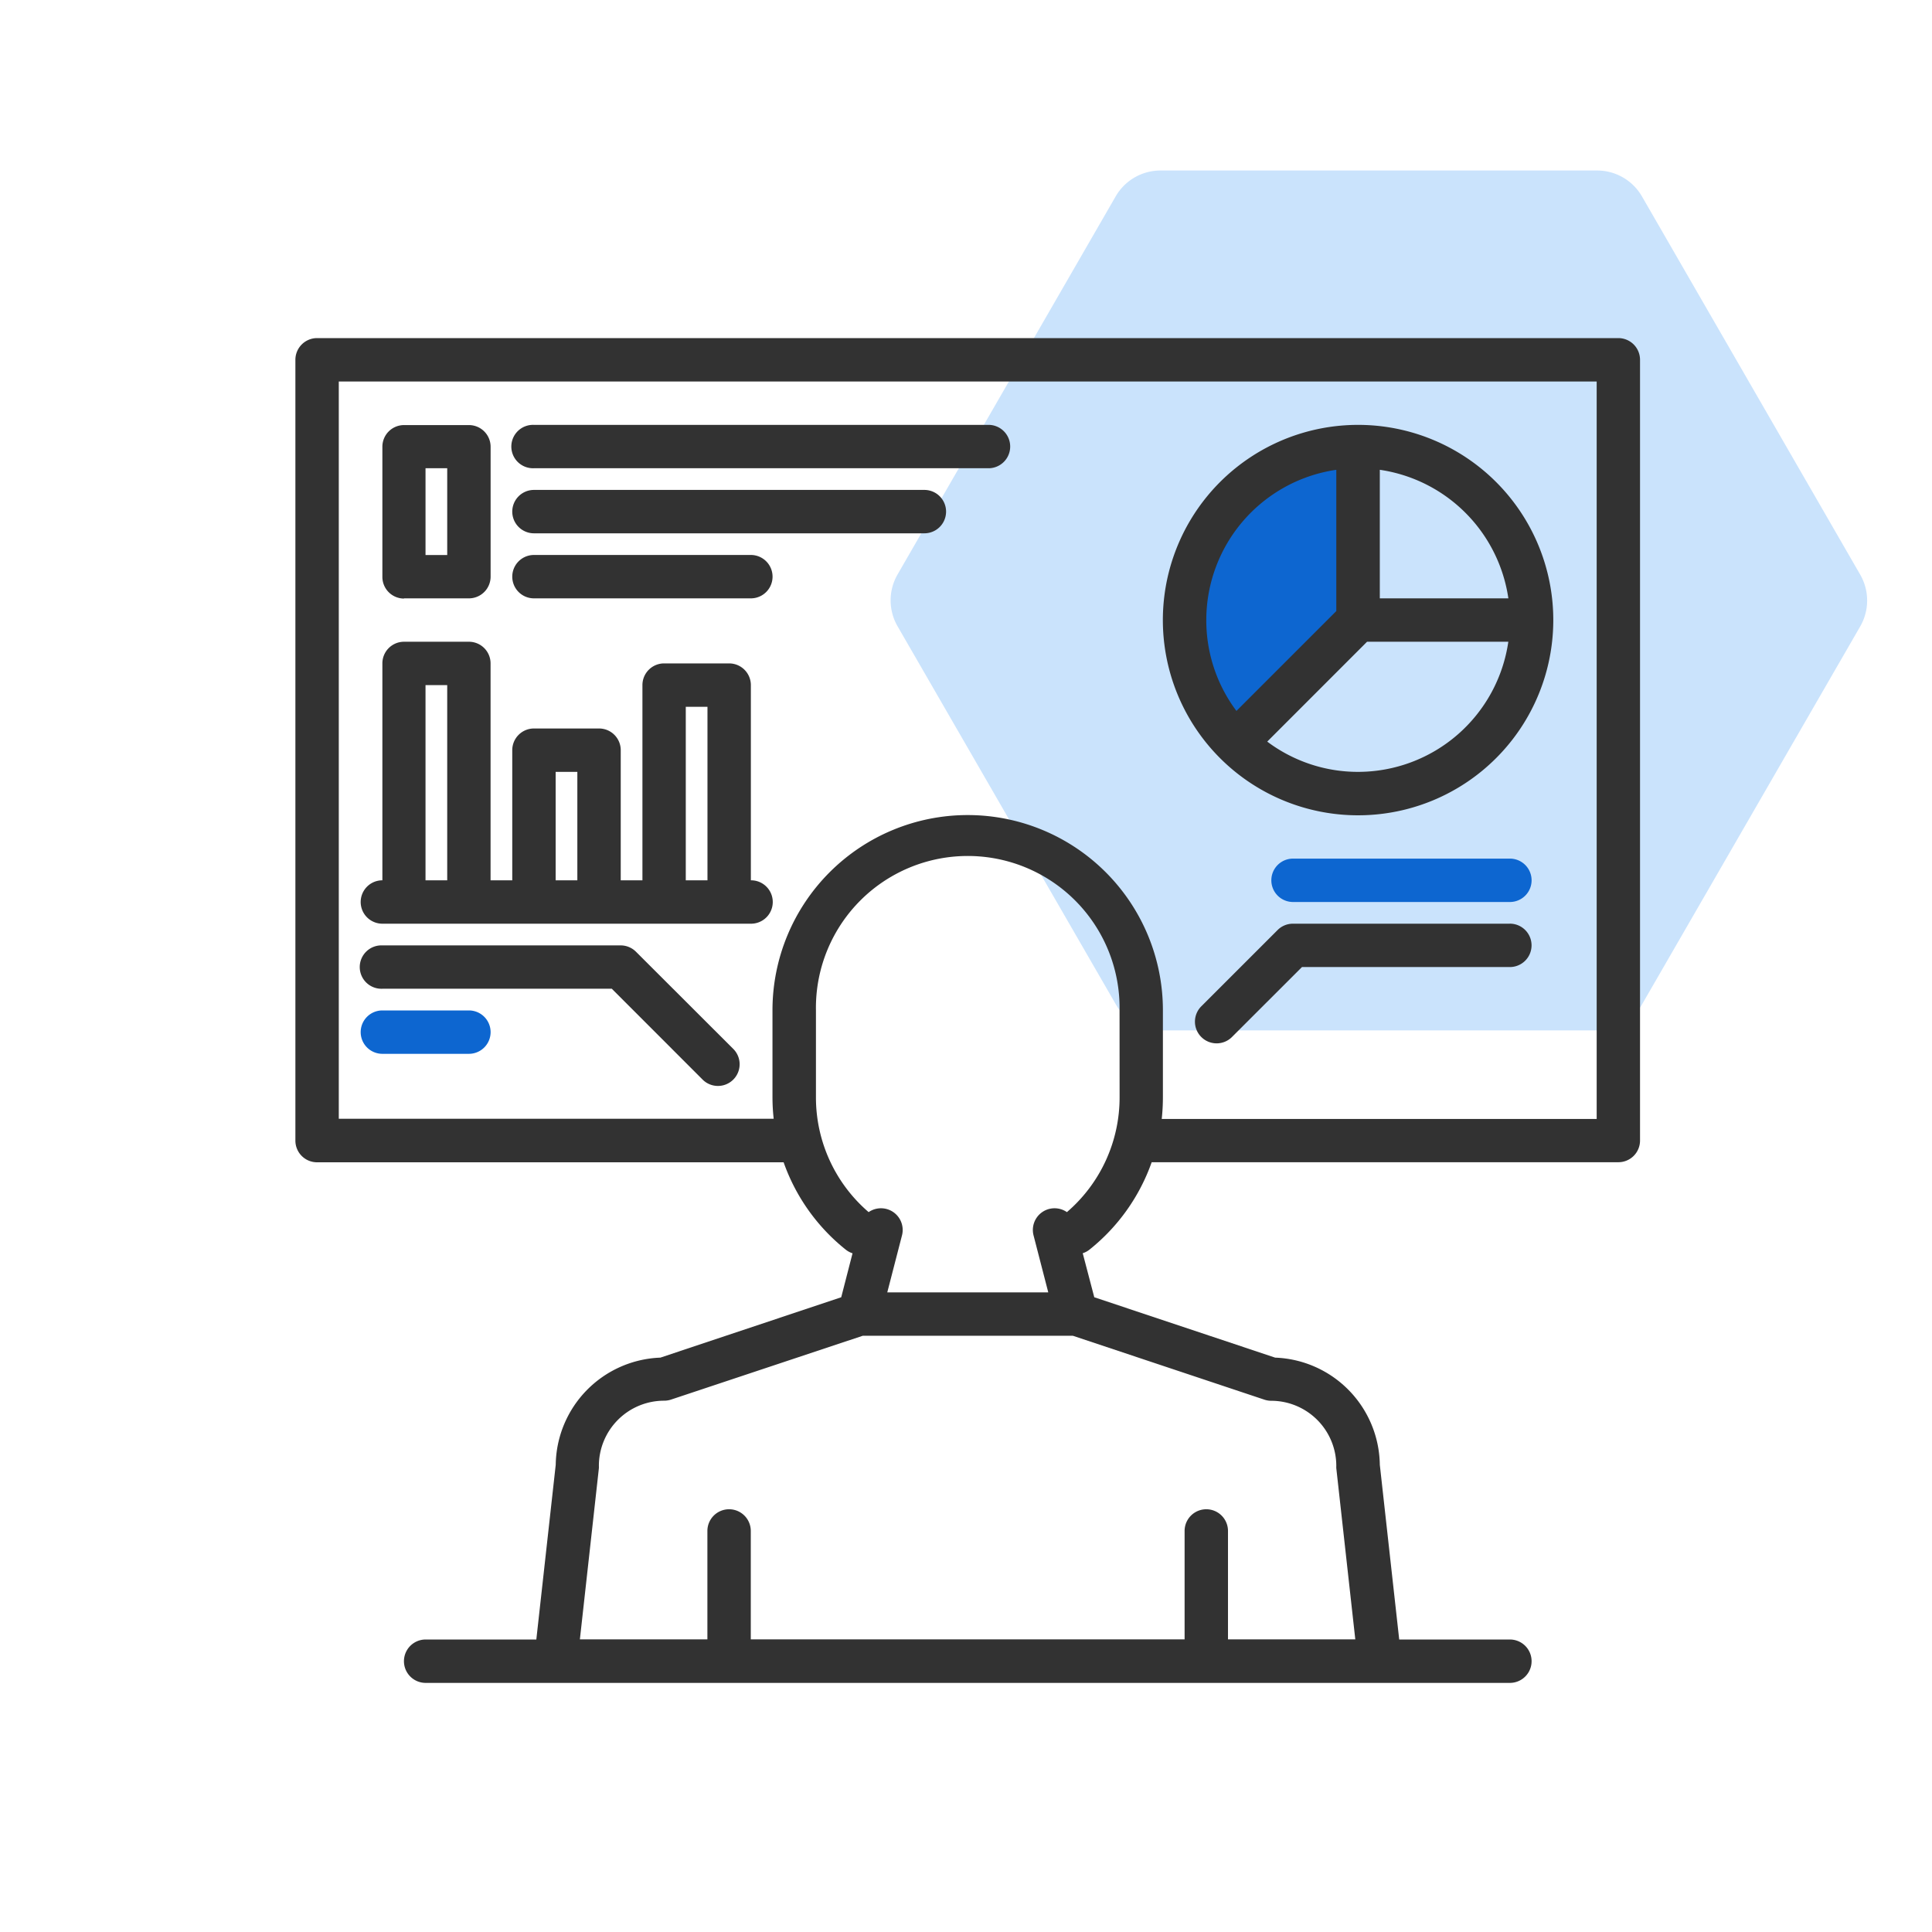
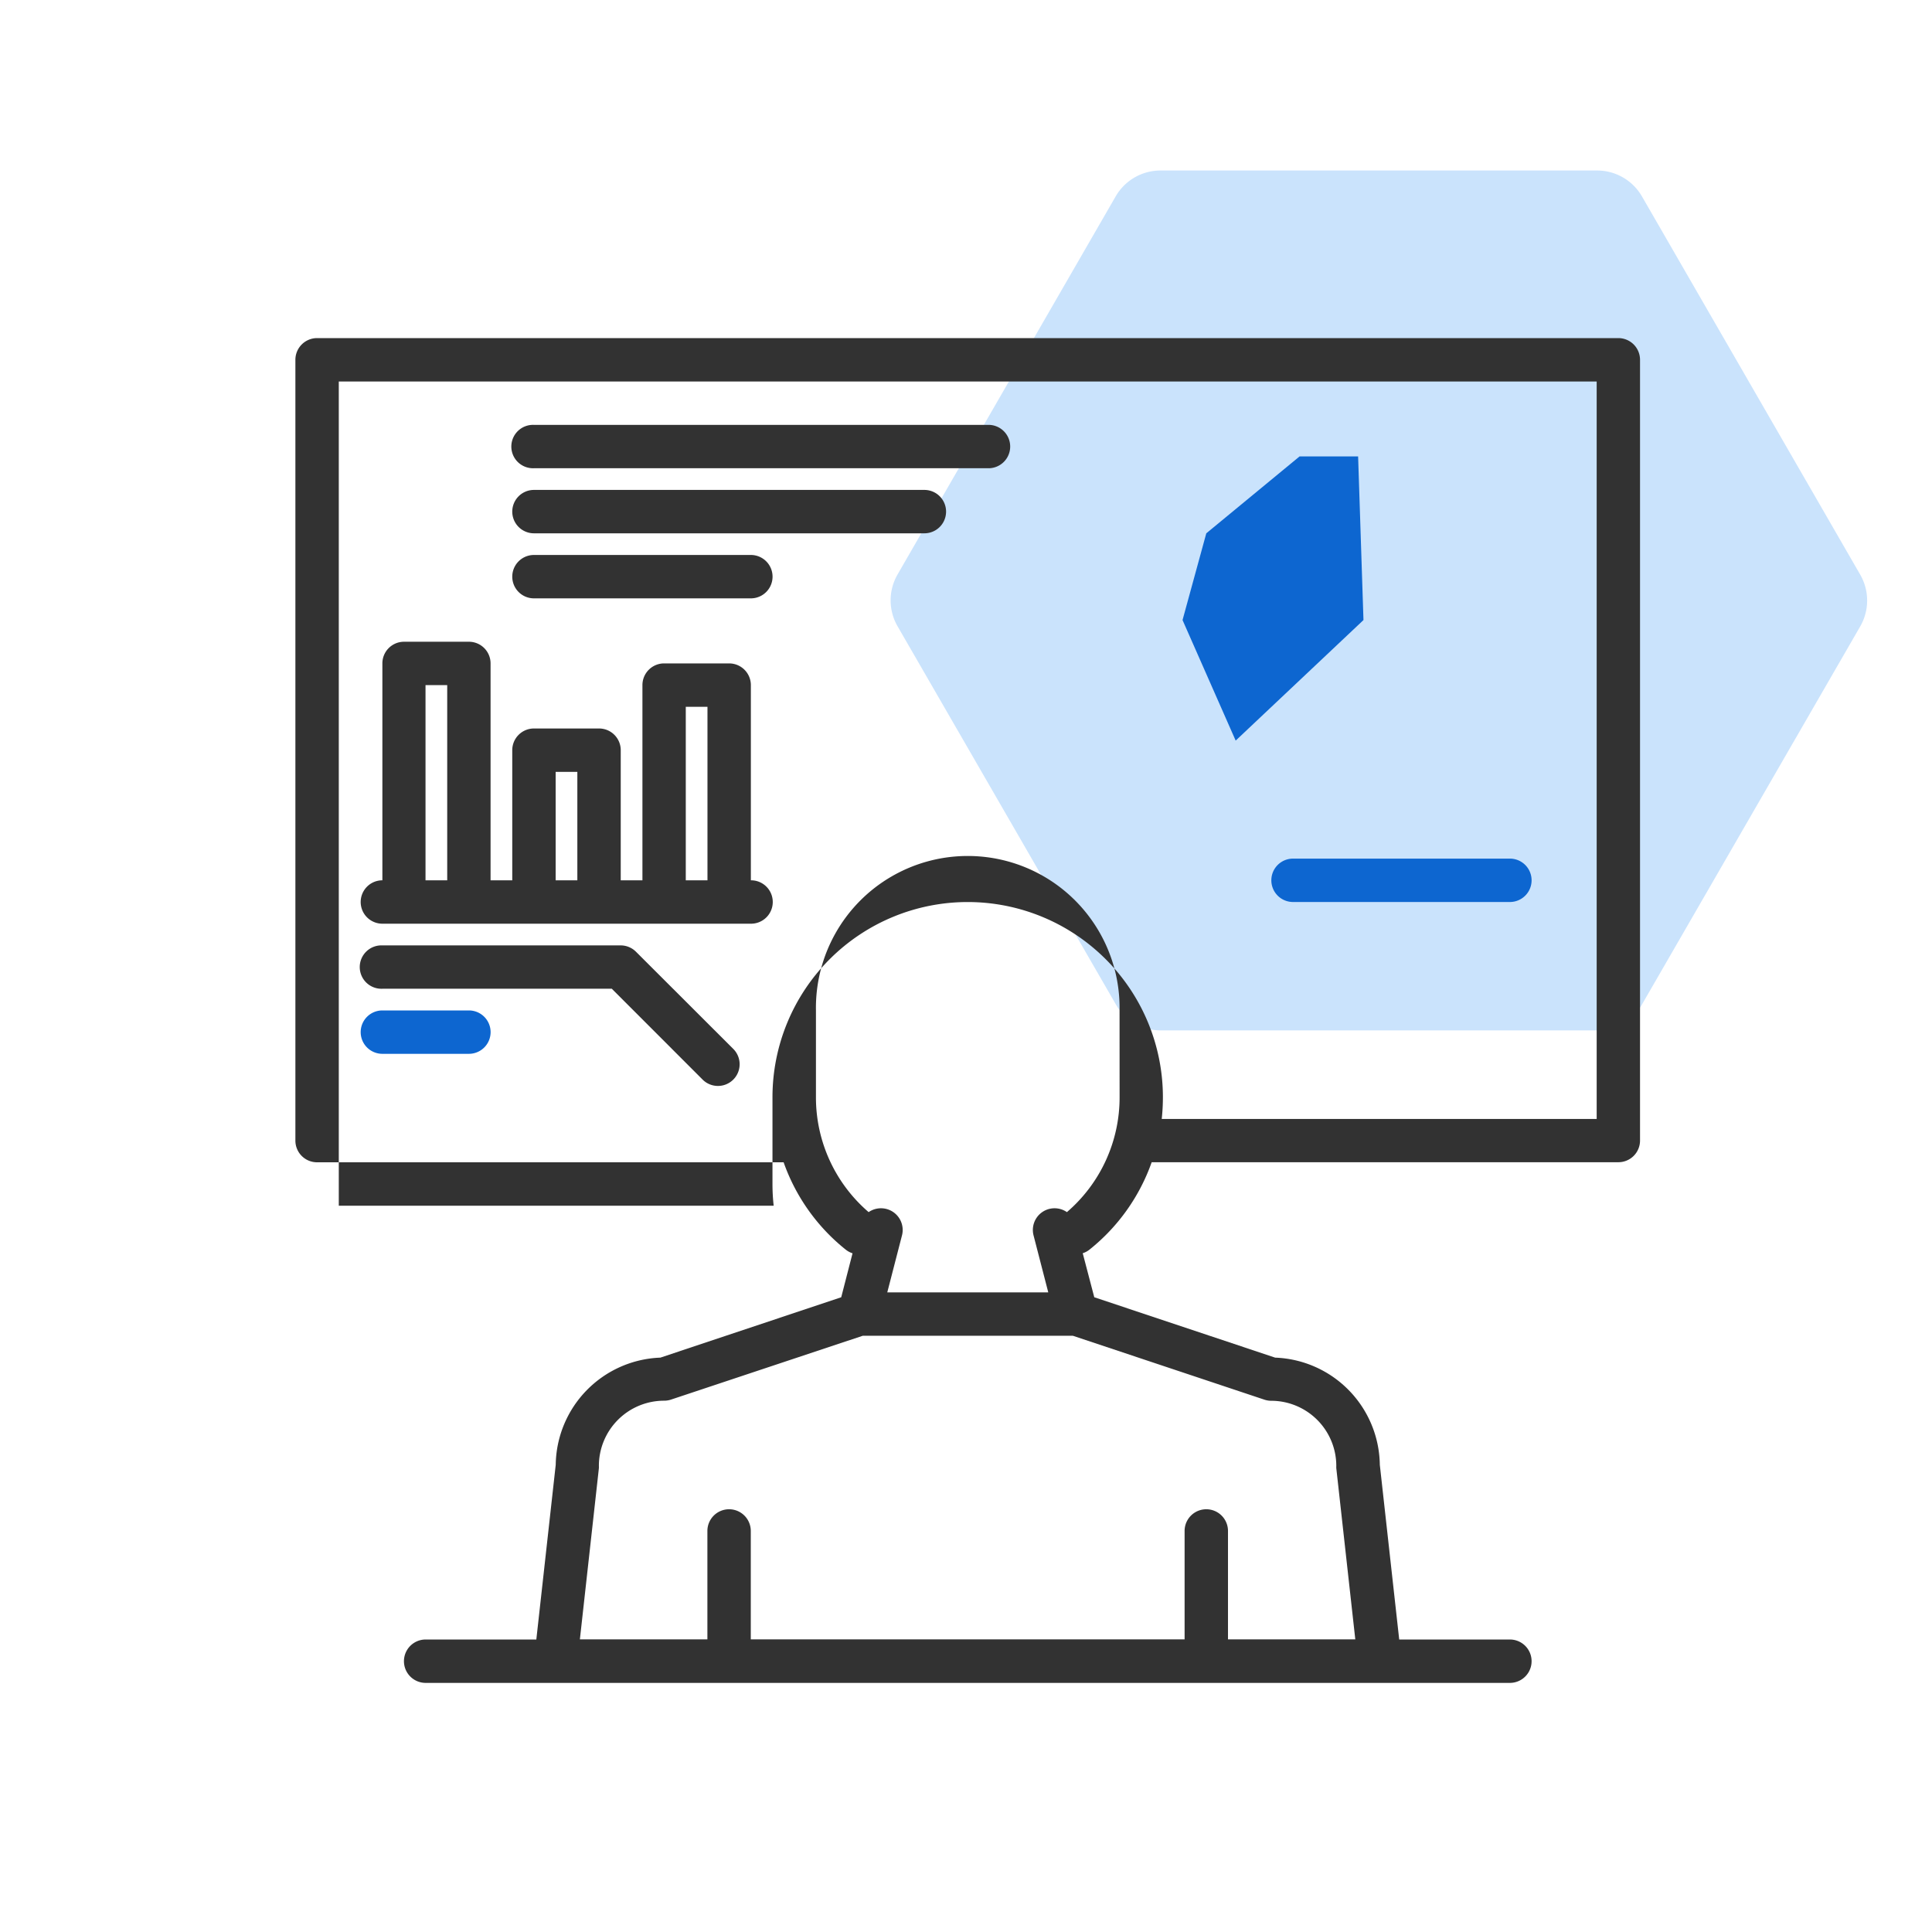
<svg xmlns="http://www.w3.org/2000/svg" id="Camada_1" data-name="Camada 1" viewBox="0 0 480 480">
  <defs>
    <style>.cls-1{fill:#cae3fc;}.cls-2{fill:#0d66d0;}.cls-3{fill:#323232;}</style>
  </defs>
  <path class="cls-1" d="M396.79,42.36H288.33a12.88,12.88,0,0,0-11.15,6.44L223,142.72a12.88,12.88,0,0,0,0,12.88l54.22,93.92A12.88,12.88,0,0,0,288.33,256H396.79a12.88,12.88,0,0,0,11.15-6.44l54.22-93.92a12.88,12.88,0,0,0,0-12.88L407.94,48.8A12.88,12.88,0,0,0,396.79,42.36Z" />
  <polygon class="cls-2" points="307 184 338.75 154.05 337.42 113.4 322.87 113.4 299.7 132.5 293.8 154.05 307 184" />
-   <path id="Caminho_832" data-name="Caminho 832" class="cls-3" d="M402.07,84H78.78a5.39,5.39,0,0,0-5.39,5.39v194a5.38,5.38,0,0,0,5.39,5.38H194.69a48.28,48.28,0,0,0,15.43,21.7,5.42,5.42,0,0,0,1.69.91L209,322.3l-44.93,15a27,27,0,0,0-26,26.61l-4.82,43.42h-27.5a5.39,5.39,0,0,0,0,10.78H375.13a5.39,5.39,0,0,0,0-10.78h-27.5l-4.82-43.42a27,27,0,0,0-26-26.61l-44.94-15L269,311.36a5.36,5.36,0,0,0,1.7-.91,48.36,48.36,0,0,0,15.43-21.7H402.07a5.38,5.38,0,0,0,5.39-5.38h0v-194A5.39,5.39,0,0,0,402.07,84ZM314.16,347.75a5.45,5.45,0,0,0,1.7.27A16.19,16.19,0,0,1,332,364.19a5.83,5.83,0,0,0,0,.59l4.72,42.52H305.09V380.36a5.39,5.39,0,0,0-10.78,0V407.3H186.53V380.36a5.39,5.39,0,0,0-10.78,0V407.3H144.07l4.72-42.52a5.83,5.83,0,0,0,0-.59A16.2,16.2,0,0,1,165,348a5.45,5.45,0,0,0,1.7-.27l47.67-15.87h52.16Zm-36-75.16a37.54,37.54,0,0,1-13.09,28.56,5.39,5.39,0,0,0-8.29,5.77l3.66,14.17h-40l3.66-14.17a5.39,5.39,0,0,0-8.29-5.77,37.55,37.55,0,0,1-13.09-28.56V251a37.72,37.72,0,1,1,75.43,0h0ZM396.69,278H288.63a51.08,51.08,0,0,0,.29-5.39V251a48.5,48.5,0,1,0-97,0v21.57a48.23,48.23,0,0,0,.3,5.38H84.17V94.78H396.69Z" />
+   <path id="Caminho_832" data-name="Caminho 832" class="cls-3" d="M402.07,84H78.78a5.39,5.39,0,0,0-5.39,5.39v194a5.38,5.38,0,0,0,5.39,5.38H194.69a48.28,48.28,0,0,0,15.43,21.7,5.42,5.42,0,0,0,1.69.91L209,322.3l-44.93,15a27,27,0,0,0-26,26.61l-4.82,43.42h-27.5a5.39,5.39,0,0,0,0,10.78H375.13a5.39,5.39,0,0,0,0-10.78h-27.5l-4.82-43.42a27,27,0,0,0-26-26.61l-44.94-15L269,311.36a5.36,5.36,0,0,0,1.7-.91,48.36,48.36,0,0,0,15.43-21.7H402.07a5.38,5.38,0,0,0,5.39-5.38h0v-194A5.39,5.39,0,0,0,402.07,84ZM314.16,347.75a5.45,5.45,0,0,0,1.7.27A16.19,16.19,0,0,1,332,364.19a5.83,5.83,0,0,0,0,.59l4.72,42.52H305.09V380.36a5.39,5.39,0,0,0-10.78,0V407.3H186.53V380.36a5.39,5.39,0,0,0-10.78,0V407.3H144.07l4.72-42.52a5.83,5.83,0,0,0,0-.59A16.2,16.2,0,0,1,165,348a5.45,5.45,0,0,0,1.7-.27l47.67-15.87h52.16Zm-36-75.16a37.54,37.54,0,0,1-13.09,28.56,5.39,5.39,0,0,0-8.29,5.77l3.66,14.17h-40l3.66-14.17a5.39,5.39,0,0,0-8.29-5.77,37.55,37.55,0,0,1-13.09-28.56V251a37.72,37.72,0,1,1,75.43,0h0ZM396.69,278H288.63a51.08,51.08,0,0,0,.29-5.39a48.5,48.5,0,1,0-97,0v21.57a48.23,48.23,0,0,0,.3,5.38H84.17V94.78H396.69Z" />
  <path id="Caminho_833" data-name="Caminho 833" class="cls-3" d="M132.66,116.33H245.82a5.39,5.39,0,0,0,0-10.77H132.66a5.39,5.39,0,1,0,0,10.77Z" />
  <path id="Caminho_834" data-name="Caminho 834" class="cls-3" d="M132.66,132.5h97a5.39,5.39,0,0,0,0-10.78h-97a5.39,5.39,0,0,0,0,10.78Z" />
  <path id="Caminho_835" data-name="Caminho 835" class="cls-3" d="M132.66,148.66h53.89a5.39,5.39,0,0,0,0-10.78H132.66a5.39,5.39,0,0,0,0,10.78Z" />
-   <path id="Caminho_836" data-name="Caminho 836" class="cls-3" d="M100.33,148.66H116.5a5.39,5.39,0,0,0,5.39-5.39h0V111a5.39,5.39,0,0,0-5.39-5.39H100.33A5.38,5.38,0,0,0,95,111h0v32.32a5.38,5.38,0,0,0,5.38,5.39Zm5.39-32.33h5.39v21.56h-5.39Z" />
-   <path id="Caminho_837" data-name="Caminho 837" class="cls-3" d="M337.42,105.56a48.5,48.5,0,1,0,48.49,48.49,48.49,48.49,0,0,0-48.49-48.49Zm5.39,11.16a37.81,37.81,0,0,1,31.94,31.94H342.81ZM299.7,154.05A37.75,37.75,0,0,1,332,116.72v35.1l-24.81,24.81A37.53,37.53,0,0,1,299.7,154.05Zm37.72,37.72a37.51,37.51,0,0,1-22.58-7.52l24.8-24.81h35.1a37.76,37.76,0,0,1-37.33,32.33Z" />
  <path id="Caminho_838" data-name="Caminho 838" class="cls-2" d="M375.13,213.32H321.25a5.39,5.39,0,1,0,0,10.78h53.88a5.39,5.39,0,0,0,0-10.78Z" />
-   <path id="Caminho_839" data-name="Caminho 839" class="cls-3" d="M375.13,229.49H321.25a5.38,5.38,0,0,0-3.83,1.57l-18.86,18.86a5.39,5.39,0,1,0,7.62,7.62h0l17.29-17.28h51.65a5.39,5.39,0,0,0,0-10.78Z" />
  <path id="Caminho_840" data-name="Caminho 840" class="cls-3" d="M186.55,218.71v-48.5a5.4,5.4,0,0,0-5.39-5.39H165a5.39,5.39,0,0,0-5.39,5.39h0v48.5h-5.39V186.38a5.39,5.39,0,0,0-5.39-5.39H132.66a5.39,5.39,0,0,0-5.39,5.39h0v32.33h-5.39V164.82a5.38,5.38,0,0,0-5.38-5.38H100.33A5.38,5.38,0,0,0,95,164.82h0v53.89a5.39,5.39,0,0,0,0,10.78h91.6a5.39,5.39,0,1,0,0-10.78Zm-75.44,0h-5.39v-48.5h5.39Zm32.33,0h-5.39V191.77h5.39Zm32.33,0h-5.39V175.6h5.39Z" />
  <path id="Caminho_841" data-name="Caminho 841" class="cls-3" d="M95,245.65h57l22.66,22.67a5.39,5.39,0,0,0,7.62-7.62L158,236.45a5.4,5.4,0,0,0-3.83-1.57H95a5.39,5.39,0,1,0,0,10.77Z" />
  <path id="Caminho_842" data-name="Caminho 842" class="cls-2" d="M95,261.82H116.5a5.39,5.39,0,1,0,0-10.78H95a5.39,5.39,0,1,0,0,10.78Z" />
</svg>